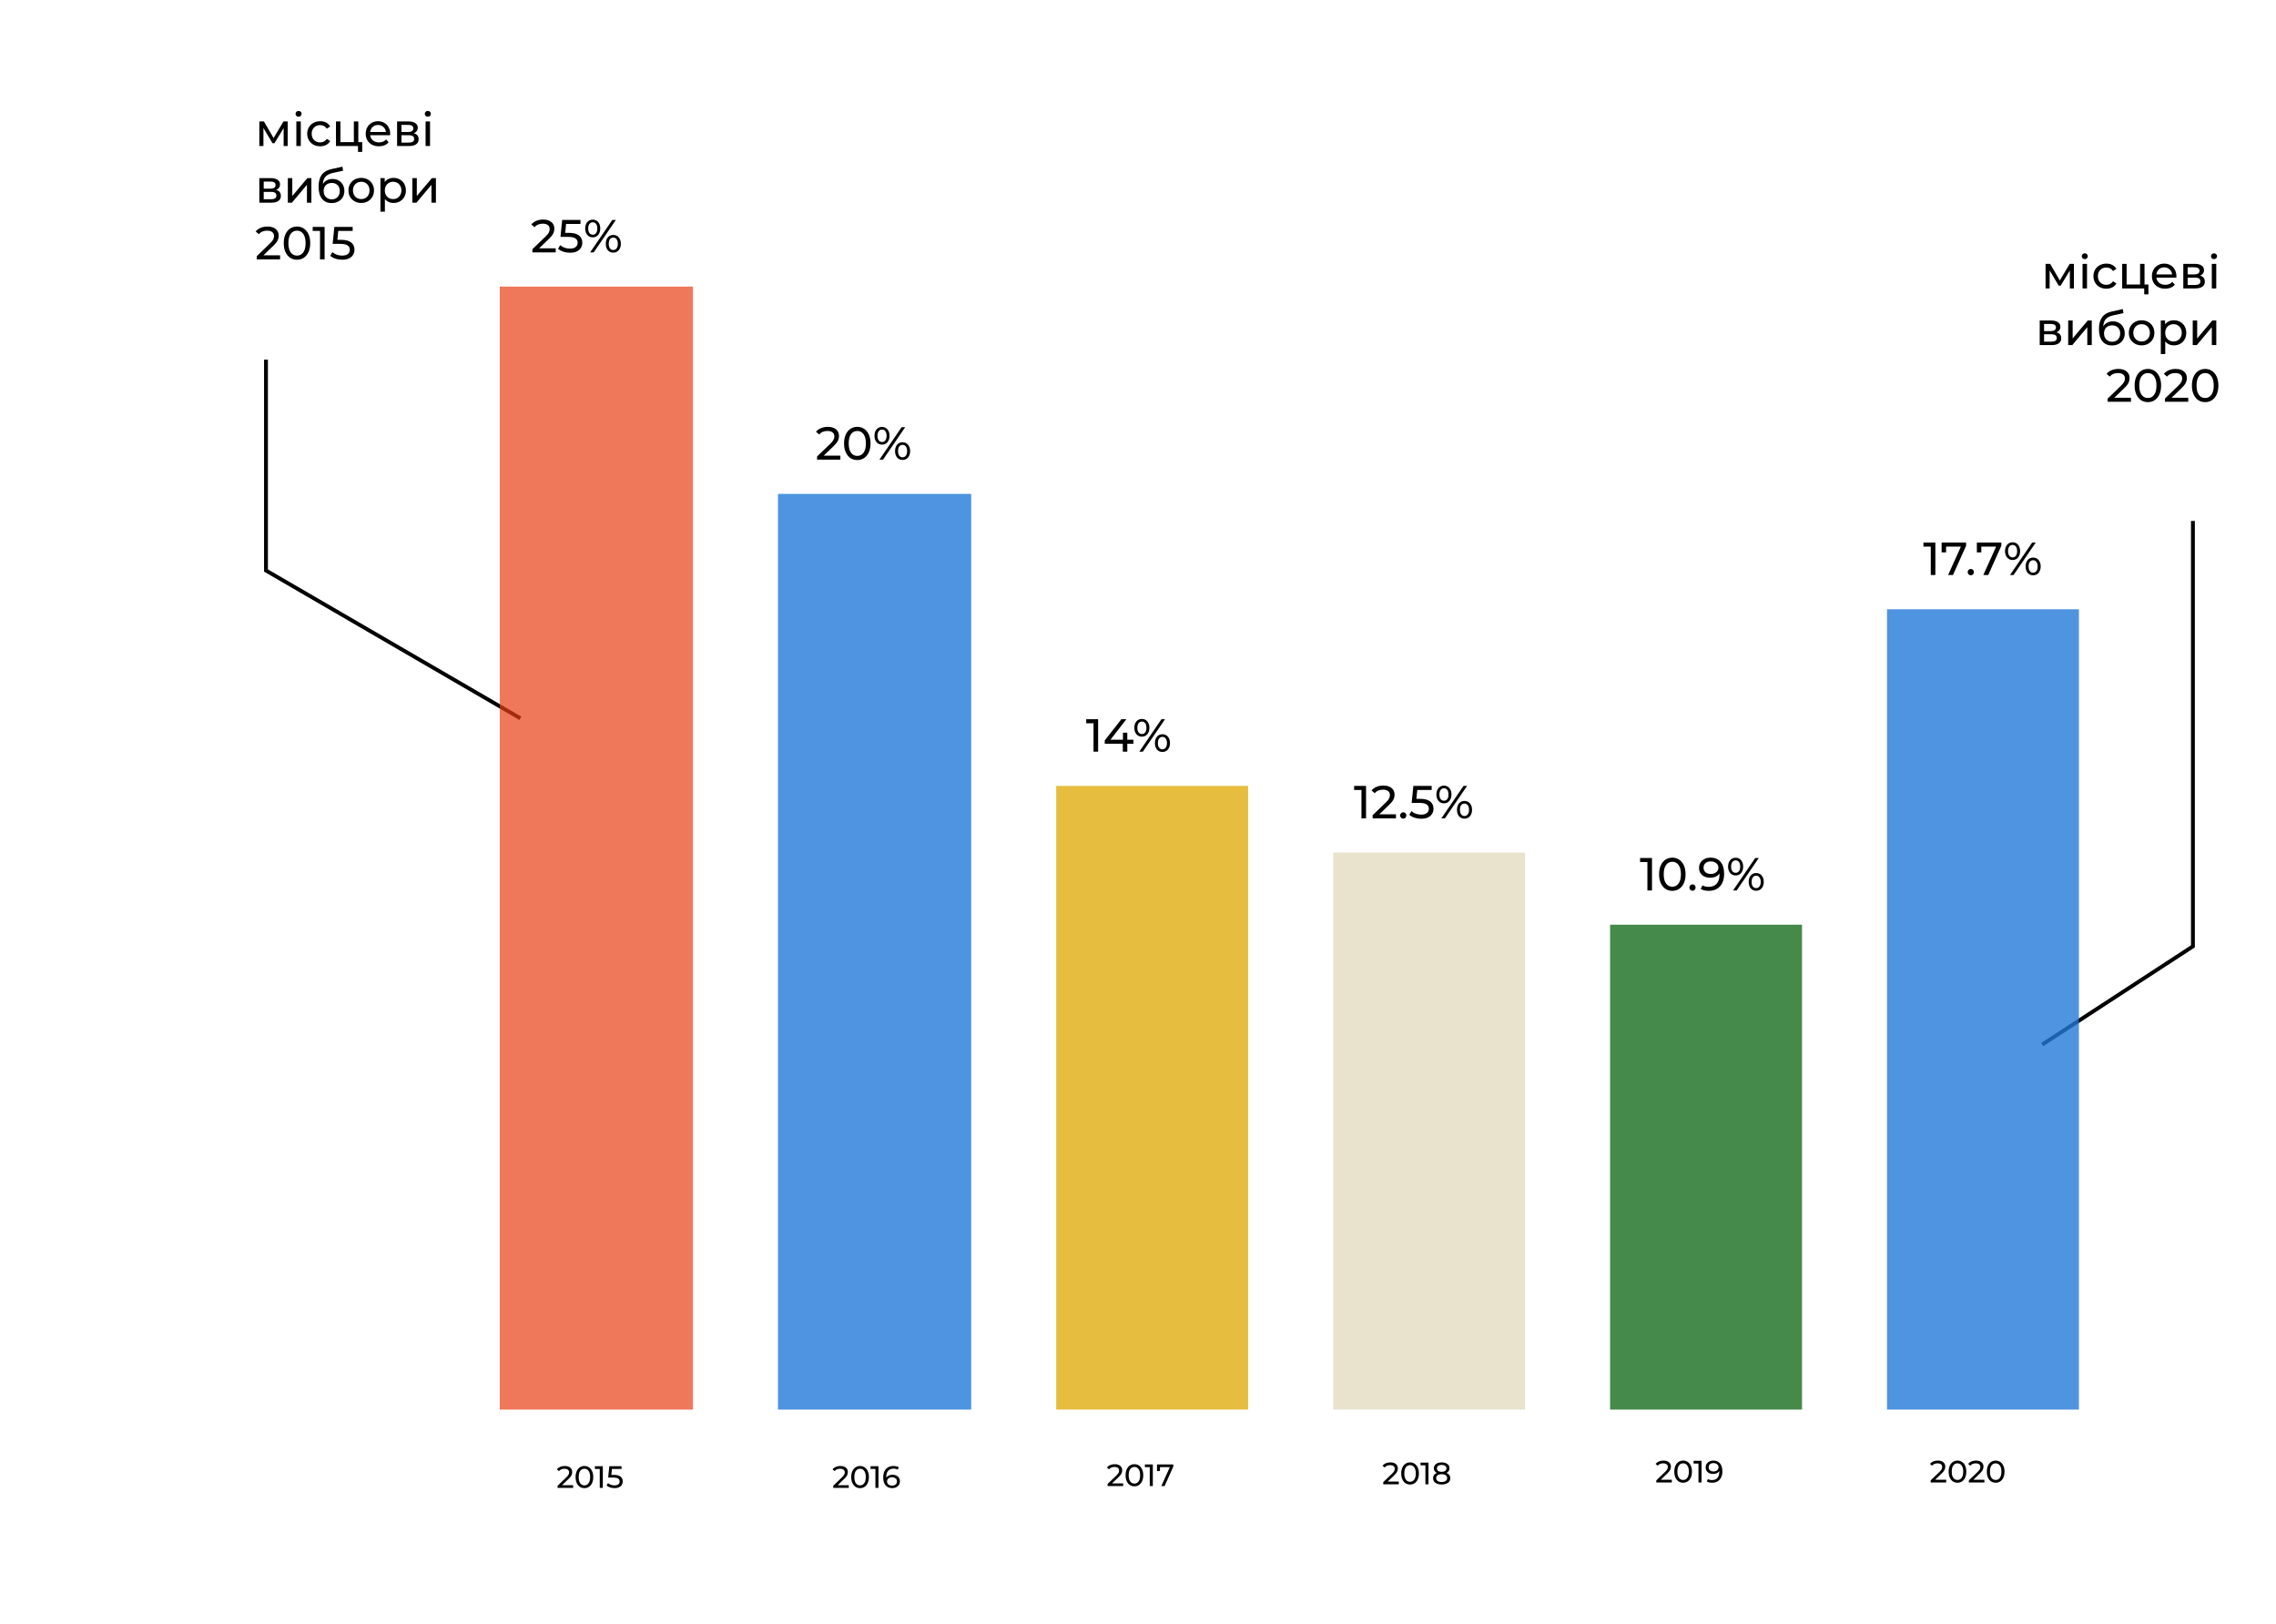
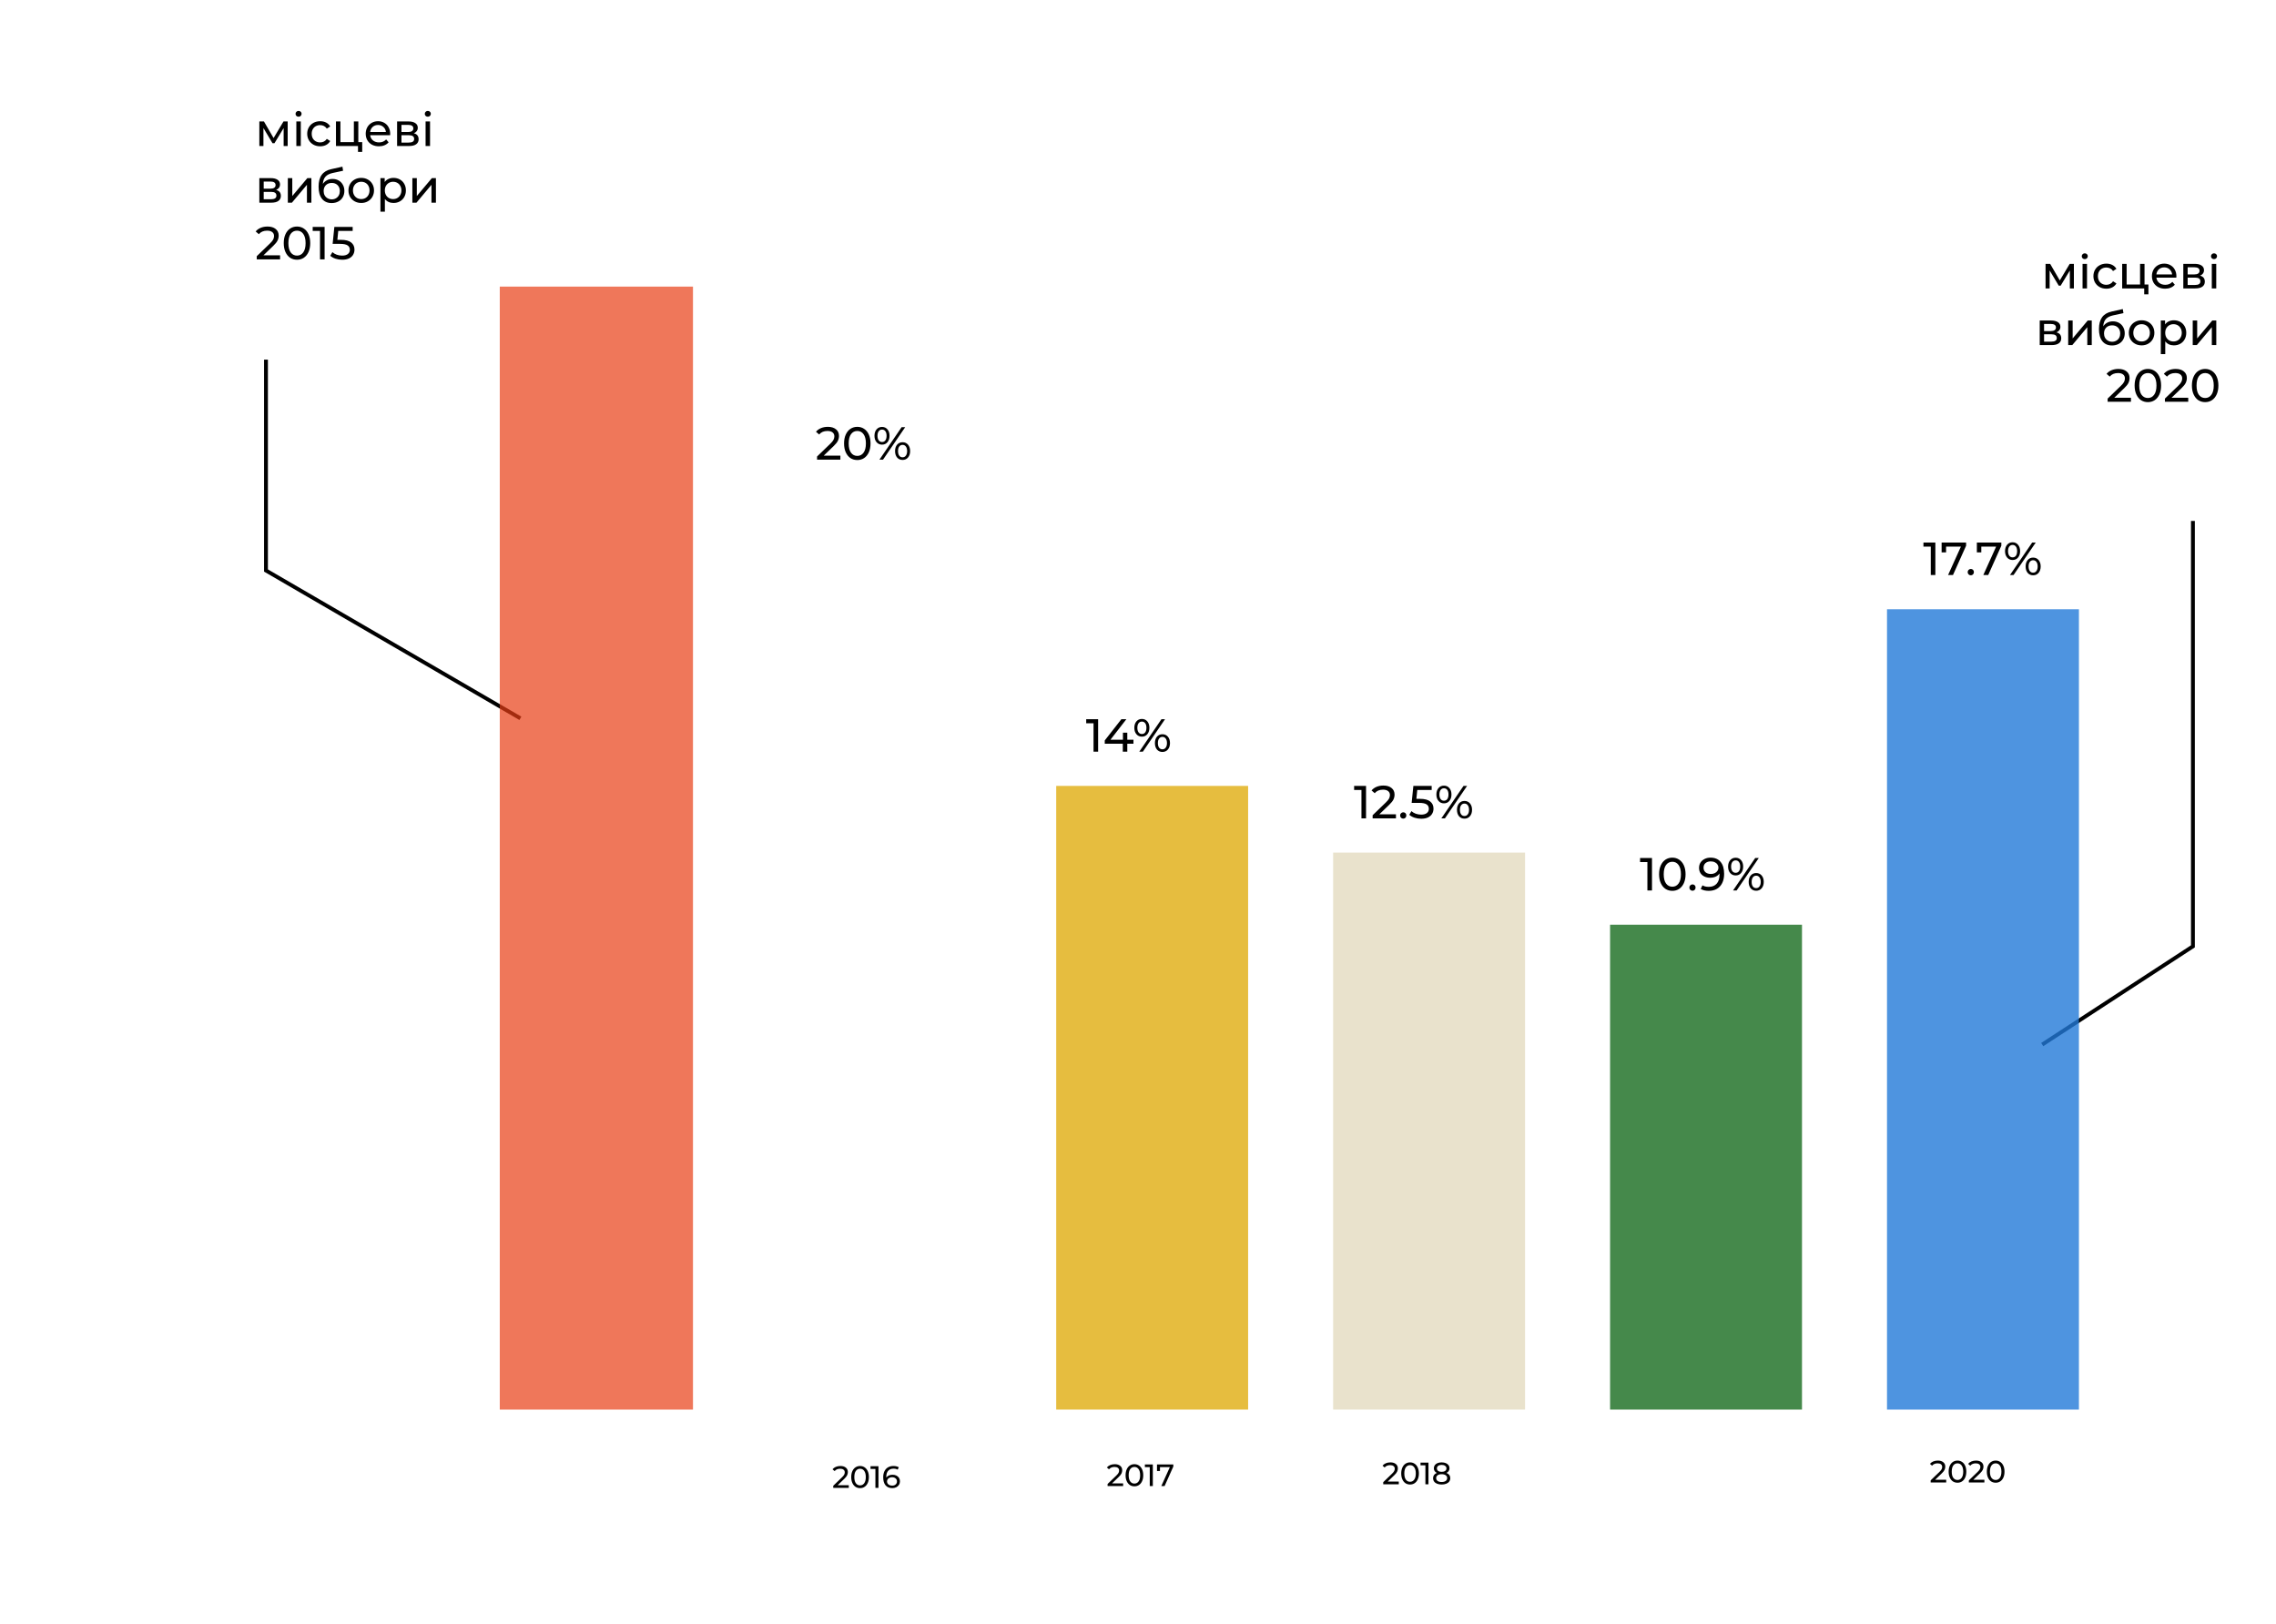
<svg xmlns="http://www.w3.org/2000/svg" width="1767" height="1261" viewBox="0 0 1767 1261" fill="none">
-   <rect width="1767" height="1261" fill="white" />
-   <path d="M431.44 192.817V195.949H413.332V193.501L423.592 183.601C424.84 182.401 425.68 181.369 426.112 180.505C426.544 179.617 426.76 178.729 426.76 177.841C426.76 176.521 426.292 175.501 425.356 174.781C424.444 174.037 423.124 173.665 421.396 173.665C418.612 173.665 416.464 174.577 414.952 176.401L412.504 174.277C413.488 173.077 414.772 172.141 416.356 171.469C417.964 170.797 419.752 170.461 421.72 170.461C424.36 170.461 426.46 171.097 428.02 172.369C429.58 173.617 430.36 175.321 430.36 177.481C430.36 178.825 430.072 180.097 429.496 181.297C428.92 182.497 427.828 183.865 426.22 185.401L418.516 192.817H431.44ZM441.6 180.793C445.2 180.793 447.84 181.477 449.52 182.845C451.224 184.189 452.076 186.037 452.076 188.389C452.076 189.877 451.716 191.221 450.996 192.421C450.3 193.597 449.232 194.533 447.792 195.229C446.376 195.901 444.624 196.237 442.536 196.237C440.76 196.237 439.044 195.973 437.388 195.445C435.732 194.893 434.364 194.137 433.284 193.177L434.94 190.333C435.804 191.149 436.908 191.809 438.252 192.313C439.596 192.793 441.012 193.033 442.5 193.033C444.396 193.033 445.86 192.637 446.892 191.845C447.948 191.029 448.476 189.925 448.476 188.533C448.476 187.021 447.9 185.881 446.748 185.113C445.596 184.321 443.628 183.925 440.844 183.925H435.12L436.452 170.749H450.672V173.881H439.476L438.792 180.793H441.6ZM460.192 184.285C458.44 184.285 457.024 183.649 455.944 182.377C454.864 181.105 454.324 179.449 454.324 177.409C454.324 175.369 454.864 173.713 455.944 172.441C457.024 171.169 458.44 170.533 460.192 170.533C461.944 170.533 463.348 171.169 464.404 172.441C465.484 173.689 466.024 175.345 466.024 177.409C466.024 179.473 465.484 181.141 464.404 182.413C463.348 183.661 461.944 184.285 460.192 184.285ZM475.384 170.749H478.156L460.948 195.949H458.176L475.384 170.749ZM460.192 182.233C461.296 182.233 462.16 181.813 462.784 180.973C463.408 180.109 463.72 178.921 463.72 177.409C463.72 175.897 463.408 174.721 462.784 173.881C462.16 173.017 461.296 172.585 460.192 172.585C459.112 172.585 458.248 173.017 457.6 173.881C456.976 174.745 456.664 175.921 456.664 177.409C456.664 178.897 456.976 180.073 457.6 180.937C458.248 181.801 459.112 182.233 460.192 182.233ZM476.14 196.165C474.388 196.165 472.972 195.541 471.892 194.293C470.836 193.021 470.308 191.353 470.308 189.289C470.308 187.225 470.836 185.569 471.892 184.321C472.972 183.049 474.388 182.413 476.14 182.413C477.892 182.413 479.308 183.049 480.388 184.321C481.468 185.593 482.008 187.249 482.008 189.289C482.008 191.329 481.468 192.985 480.388 194.257C479.308 195.529 477.892 196.165 476.14 196.165ZM476.14 194.113C477.22 194.113 478.072 193.681 478.696 192.817C479.344 191.953 479.668 190.777 479.668 189.289C479.668 187.801 479.344 186.625 478.696 185.761C478.072 184.897 477.22 184.465 476.14 184.465C475.036 184.465 474.172 184.897 473.548 185.761C472.924 186.601 472.612 187.777 472.612 189.289C472.612 190.801 472.924 191.989 473.548 192.853C474.172 193.693 475.036 194.113 476.14 194.113Z" fill="black" />
-   <path d="M444.96 1153.15V1155.24H432.888V1153.61L439.728 1147.01C440.56 1146.21 441.12 1145.52 441.408 1144.94C441.696 1144.35 441.84 1143.76 441.84 1143.17C441.84 1142.29 441.528 1141.61 440.904 1141.13C440.296 1140.63 439.416 1140.38 438.264 1140.38C436.408 1140.38 434.976 1140.99 433.968 1142.21L432.336 1140.79C432.992 1139.99 433.848 1139.37 434.904 1138.92C435.976 1138.47 437.168 1138.25 438.48 1138.25C440.24 1138.25 441.64 1138.67 442.68 1139.52C443.72 1140.35 444.24 1141.49 444.24 1142.93C444.24 1143.82 444.048 1144.67 443.664 1145.47C443.28 1146.27 442.552 1147.18 441.48 1148.21L436.344 1153.15H444.96ZM453.727 1155.43C452.399 1155.43 451.215 1155.1 450.175 1154.42C449.151 1153.74 448.343 1152.74 447.751 1151.45C447.159 1150.15 446.863 1148.62 446.863 1146.84C446.863 1145.06 447.159 1143.53 447.751 1142.23C448.343 1140.94 449.151 1139.95 450.175 1139.28C451.215 1138.59 452.399 1138.25 453.727 1138.25C455.039 1138.25 456.207 1138.59 457.231 1139.28C458.271 1139.95 459.087 1140.94 459.679 1142.23C460.271 1143.53 460.567 1145.06 460.567 1146.84C460.567 1148.62 460.271 1150.15 459.679 1151.45C459.087 1152.74 458.271 1153.74 457.231 1154.42C456.207 1155.1 455.039 1155.43 453.727 1155.43ZM453.727 1153.3C455.071 1153.3 456.143 1152.74 456.943 1151.64C457.759 1150.54 458.167 1148.94 458.167 1146.84C458.167 1144.74 457.759 1143.14 456.943 1142.04C456.143 1140.94 455.071 1140.38 453.727 1140.38C452.367 1140.38 451.279 1140.94 450.463 1142.04C449.663 1143.14 449.263 1144.74 449.263 1146.84C449.263 1148.94 449.663 1150.54 450.463 1151.64C451.279 1152.74 452.367 1153.3 453.727 1153.3ZM468.008 1138.44V1155.24H465.632V1140.53H461.84V1138.44H468.008ZM476.483 1145.14C478.883 1145.14 480.643 1145.59 481.763 1146.5C482.899 1147.4 483.467 1148.63 483.467 1150.2C483.467 1151.19 483.227 1152.09 482.747 1152.89C482.283 1153.67 481.571 1154.3 480.611 1154.76C479.667 1155.21 478.499 1155.43 477.107 1155.43C475.923 1155.43 474.779 1155.26 473.675 1154.9C472.571 1154.54 471.659 1154.03 470.939 1153.39L472.043 1151.5C472.619 1152.04 473.355 1152.48 474.251 1152.82C475.147 1153.14 476.091 1153.3 477.083 1153.3C478.347 1153.3 479.323 1153.03 480.011 1152.5C480.715 1151.96 481.067 1151.22 481.067 1150.3C481.067 1149.29 480.683 1148.53 479.915 1148.02C479.147 1147.49 477.835 1147.22 475.979 1147.22H472.163L473.051 1138.44H482.531V1140.53H475.067L474.611 1145.14H476.483Z" fill="black" />
  <path d="M652.44 353.766V356.898H634.332V354.45L644.592 344.55C645.84 343.35 646.68 342.318 647.112 341.454C647.544 340.566 647.76 339.678 647.76 338.79C647.76 337.47 647.292 336.45 646.356 335.73C645.444 334.986 644.124 334.614 642.396 334.614C639.612 334.614 637.464 335.526 635.952 337.35L633.504 335.226C634.488 334.026 635.772 333.09 637.356 332.418C638.964 331.746 640.752 331.41 642.72 331.41C645.36 331.41 647.46 332.046 649.02 333.318C650.58 334.566 651.36 336.27 651.36 338.43C651.36 339.774 651.072 341.046 650.496 342.246C649.92 343.446 648.828 344.814 647.22 346.35L639.516 353.766H652.44ZM665.59 357.186C663.598 357.186 661.822 356.682 660.262 355.674C658.726 354.642 657.514 353.154 656.626 351.21C655.738 349.266 655.294 346.962 655.294 344.298C655.294 341.634 655.738 339.33 656.626 337.386C657.514 335.442 658.726 333.966 660.262 332.958C661.822 331.926 663.598 331.41 665.59 331.41C667.558 331.41 669.31 331.926 670.846 332.958C672.406 333.966 673.63 335.442 674.518 337.386C675.406 339.33 675.85 341.634 675.85 344.298C675.85 346.962 675.406 349.266 674.518 351.21C673.63 353.154 672.406 354.642 670.846 355.674C669.31 356.682 667.558 357.186 665.59 357.186ZM665.59 353.982C667.606 353.982 669.214 353.154 670.414 351.498C671.638 349.842 672.25 347.442 672.25 344.298C672.25 341.154 671.638 338.754 670.414 337.098C669.214 335.442 667.606 334.614 665.59 334.614C663.55 334.614 661.918 335.442 660.694 337.098C659.494 338.754 658.894 341.154 658.894 344.298C658.894 347.442 659.494 349.842 660.694 351.498C661.918 353.154 663.55 353.982 665.59 353.982ZM684.778 345.234C683.026 345.234 681.61 344.598 680.53 343.326C679.45 342.054 678.91 340.398 678.91 338.358C678.91 336.318 679.45 334.662 680.53 333.39C681.61 332.118 683.026 331.482 684.778 331.482C686.53 331.482 687.934 332.118 688.99 333.39C690.07 334.638 690.61 336.294 690.61 338.358C690.61 340.422 690.07 342.09 688.99 343.362C687.934 344.61 686.53 345.234 684.778 345.234ZM699.97 331.698H702.742L685.534 356.898H682.762L699.97 331.698ZM684.778 343.182C685.882 343.182 686.746 342.762 687.37 341.922C687.994 341.058 688.306 339.87 688.306 338.358C688.306 336.846 687.994 335.67 687.37 334.83C686.746 333.966 685.882 333.534 684.778 333.534C683.698 333.534 682.834 333.966 682.186 334.83C681.562 335.694 681.25 336.87 681.25 338.358C681.25 339.846 681.562 341.022 682.186 341.886C682.834 342.75 683.698 343.182 684.778 343.182ZM700.726 357.114C698.974 357.114 697.558 356.49 696.478 355.242C695.422 353.97 694.894 352.302 694.894 350.238C694.894 348.174 695.422 346.518 696.478 345.27C697.558 343.998 698.974 343.362 700.726 343.362C702.478 343.362 703.894 343.998 704.974 345.27C706.054 346.542 706.594 348.198 706.594 350.238C706.594 352.278 706.054 353.934 704.974 355.206C703.894 356.478 702.478 357.114 700.726 357.114ZM700.726 355.062C701.806 355.062 702.658 354.63 703.282 353.766C703.93 352.902 704.254 351.726 704.254 350.238C704.254 348.75 703.93 347.574 703.282 346.71C702.658 345.846 701.806 345.414 700.726 345.414C699.622 345.414 698.758 345.846 698.134 346.71C697.51 347.55 697.198 348.726 697.198 350.238C697.198 351.75 697.51 352.938 698.134 353.802C698.758 354.642 699.622 355.062 700.726 355.062Z" fill="black" />
  <path d="M658.96 1153.15V1155.24H646.888V1153.61L653.728 1147.01C654.56 1146.21 655.12 1145.52 655.408 1144.94C655.696 1144.35 655.84 1143.76 655.84 1143.17C655.84 1142.29 655.528 1141.61 654.904 1141.13C654.296 1140.63 653.416 1140.38 652.264 1140.38C650.408 1140.38 648.976 1140.99 647.968 1142.21L646.336 1140.79C646.992 1139.99 647.848 1139.37 648.904 1138.92C649.976 1138.47 651.168 1138.25 652.48 1138.25C654.24 1138.25 655.64 1138.67 656.68 1139.52C657.72 1140.35 658.24 1141.49 658.24 1142.93C658.24 1143.82 658.048 1144.67 657.664 1145.47C657.28 1146.27 656.552 1147.18 655.48 1148.21L650.344 1153.15H658.96ZM667.727 1155.43C666.399 1155.43 665.215 1155.1 664.175 1154.42C663.151 1153.74 662.343 1152.74 661.751 1151.45C661.159 1150.15 660.863 1148.62 660.863 1146.84C660.863 1145.06 661.159 1143.53 661.751 1142.23C662.343 1140.94 663.151 1139.95 664.175 1139.28C665.215 1138.59 666.399 1138.25 667.727 1138.25C669.039 1138.25 670.207 1138.59 671.231 1139.28C672.271 1139.95 673.087 1140.94 673.679 1142.23C674.271 1143.53 674.567 1145.06 674.567 1146.84C674.567 1148.62 674.271 1150.15 673.679 1151.45C673.087 1152.74 672.271 1153.74 671.231 1154.42C670.207 1155.1 669.039 1155.43 667.727 1155.43ZM667.727 1153.3C669.071 1153.3 670.143 1152.74 670.943 1151.64C671.759 1150.54 672.167 1148.94 672.167 1146.84C672.167 1144.74 671.759 1143.14 670.943 1142.04C670.143 1140.94 669.071 1140.38 667.727 1140.38C666.367 1140.38 665.279 1140.94 664.463 1142.04C663.663 1143.14 663.263 1144.74 663.263 1146.84C663.263 1148.94 663.663 1150.54 664.463 1151.64C665.279 1152.74 666.367 1153.3 667.727 1153.3ZM682.008 1138.44V1155.24H679.632V1140.53H675.84V1138.44H682.008ZM692.931 1145.04C694.035 1145.04 695.019 1145.25 695.883 1145.66C696.763 1146.08 697.451 1146.68 697.947 1147.46C698.443 1148.23 698.691 1149.12 698.691 1150.13C698.691 1151.18 698.427 1152.11 697.899 1152.91C697.387 1153.71 696.675 1154.34 695.763 1154.78C694.867 1155.22 693.859 1155.43 692.739 1155.43C690.483 1155.43 688.739 1154.7 687.507 1153.25C686.291 1151.79 685.683 1149.73 685.683 1147.06C685.683 1145.18 686.011 1143.59 686.667 1142.28C687.339 1140.95 688.267 1139.95 689.451 1139.28C690.651 1138.59 692.043 1138.25 693.627 1138.25C694.443 1138.25 695.211 1138.34 695.931 1138.51C696.651 1138.67 697.275 1138.91 697.803 1139.23L696.891 1141.1C696.091 1140.58 695.019 1140.31 693.675 1140.31C691.931 1140.31 690.563 1140.86 689.571 1141.94C688.579 1143.02 688.083 1144.58 688.083 1146.65C688.083 1146.9 688.091 1147.1 688.107 1147.25C688.587 1146.53 689.243 1145.98 690.075 1145.62C690.923 1145.23 691.875 1145.04 692.931 1145.04ZM692.643 1153.49C693.747 1153.49 694.643 1153.19 695.331 1152.6C696.019 1152.01 696.363 1151.22 696.363 1150.22C696.363 1149.23 696.011 1148.45 695.307 1147.87C694.619 1147.28 693.691 1146.98 692.523 1146.98C691.771 1146.98 691.099 1147.13 690.507 1147.42C689.931 1147.7 689.475 1148.1 689.139 1148.59C688.819 1149.09 688.659 1149.64 688.659 1150.25C688.659 1150.84 688.811 1151.38 689.115 1151.88C689.435 1152.36 689.891 1152.75 690.483 1153.06C691.091 1153.34 691.811 1153.49 692.643 1153.49Z" fill="black" />
  <path d="M852.54 558.426V583.626H848.976V561.558H843.288V558.426H852.54ZM879.976 577.434H875.188V583.626H871.696V577.434H857.692V574.914L870.58 558.426H874.468L862.12 574.338H871.804V568.866H875.188V574.338H879.976V577.434ZM886.516 571.962C884.764 571.962 883.348 571.326 882.268 570.054C881.188 568.782 880.648 567.126 880.648 565.086C880.648 563.046 881.188 561.39 882.268 560.118C883.348 558.846 884.764 558.21 886.516 558.21C888.268 558.21 889.672 558.846 890.728 560.118C891.808 561.366 892.348 563.022 892.348 565.086C892.348 567.15 891.808 568.818 890.728 570.09C889.672 571.338 888.268 571.962 886.516 571.962ZM901.708 558.426H904.48L887.272 583.626H884.5L901.708 558.426ZM886.516 569.91C887.62 569.91 888.484 569.49 889.108 568.65C889.732 567.786 890.044 566.598 890.044 565.086C890.044 563.574 889.732 562.398 889.108 561.558C888.484 560.694 887.62 560.262 886.516 560.262C885.436 560.262 884.572 560.694 883.924 561.558C883.3 562.422 882.988 563.598 882.988 565.086C882.988 566.574 883.3 567.75 883.924 568.614C884.572 569.478 885.436 569.91 886.516 569.91ZM902.464 583.842C900.712 583.842 899.296 583.218 898.216 581.97C897.16 580.698 896.632 579.03 896.632 576.966C896.632 574.902 897.16 573.246 898.216 571.998C899.296 570.726 900.712 570.09 902.464 570.09C904.216 570.09 905.632 570.726 906.712 571.998C907.792 573.27 908.332 574.926 908.332 576.966C908.332 579.006 907.792 580.662 906.712 581.934C905.632 583.206 904.216 583.842 902.464 583.842ZM902.464 581.79C903.544 581.79 904.396 581.358 905.02 580.494C905.668 579.63 905.992 578.454 905.992 576.966C905.992 575.478 905.668 574.302 905.02 573.438C904.396 572.574 903.544 572.142 902.464 572.142C901.36 572.142 900.496 572.574 899.872 573.438C899.248 574.278 898.936 575.454 898.936 576.966C898.936 578.478 899.248 579.666 899.872 580.53C900.496 581.37 901.36 581.79 902.464 581.79Z" fill="black" />
  <path d="M871.96 1151.75V1153.84H859.888V1152.21L866.728 1145.61C867.56 1144.81 868.12 1144.12 868.408 1143.55C868.696 1142.95 868.84 1142.36 868.84 1141.77C868.84 1140.89 868.528 1140.21 867.904 1139.73C867.296 1139.23 866.416 1138.99 865.264 1138.99C863.408 1138.99 861.976 1139.59 860.968 1140.81L859.336 1139.39C859.992 1138.59 860.848 1137.97 861.904 1137.52C862.976 1137.07 864.168 1136.85 865.48 1136.85C867.24 1136.85 868.64 1137.27 869.68 1138.12C870.72 1138.95 871.24 1140.09 871.24 1141.53C871.24 1142.43 871.048 1143.27 870.664 1144.07C870.28 1144.87 869.552 1145.79 868.48 1146.81L863.344 1151.75H871.96ZM880.727 1154.03C879.399 1154.03 878.215 1153.7 877.175 1153.03C876.151 1152.34 875.343 1151.35 874.751 1150.05C874.159 1148.75 873.863 1147.22 873.863 1145.44C873.863 1143.67 874.159 1142.13 874.751 1140.83C875.343 1139.54 876.151 1138.55 877.175 1137.88C878.215 1137.19 879.399 1136.85 880.727 1136.85C882.039 1136.85 883.207 1137.19 884.231 1137.88C885.271 1138.55 886.087 1139.54 886.679 1140.83C887.271 1142.13 887.567 1143.67 887.567 1145.44C887.567 1147.22 887.271 1148.75 886.679 1150.05C886.087 1151.35 885.271 1152.34 884.231 1153.03C883.207 1153.7 882.039 1154.03 880.727 1154.03ZM880.727 1151.9C882.071 1151.9 883.143 1151.35 883.943 1150.24C884.759 1149.14 885.167 1147.54 885.167 1145.44C885.167 1143.35 884.759 1141.75 883.943 1140.64C883.143 1139.54 882.071 1138.99 880.727 1138.99C879.367 1138.99 878.279 1139.54 877.463 1140.64C876.663 1141.75 876.263 1143.35 876.263 1145.44C876.263 1147.54 876.663 1149.14 877.463 1150.24C878.279 1151.35 879.367 1151.9 880.727 1151.9ZM895.008 1137.04V1153.84H892.632V1139.13H888.84V1137.04H895.008ZM910.923 1137.04V1138.67L904.131 1153.84H901.587L908.235 1139.13H900.555V1142.13H898.251V1137.04H910.923Z" fill="black" />
  <path d="M1060.54 610.21V635.41H1056.98V613.342H1051.29V610.21H1060.54ZM1083.76 632.278V635.41H1065.66V632.962L1075.92 623.062C1077.16 621.862 1078 620.83 1078.44 619.966C1078.87 619.078 1079.08 618.19 1079.08 617.302C1079.08 615.982 1078.62 614.962 1077.68 614.242C1076.77 613.498 1075.45 613.126 1073.72 613.126C1070.94 613.126 1068.79 614.038 1067.28 615.862L1064.83 613.738C1065.81 612.538 1067.1 611.602 1068.68 610.93C1070.29 610.258 1072.08 609.922 1074.04 609.922C1076.68 609.922 1078.78 610.558 1080.34 611.83C1081.9 613.078 1082.68 614.782 1082.68 616.942C1082.68 618.286 1082.4 619.558 1081.82 620.758C1081.24 621.958 1080.15 623.326 1078.54 624.862L1070.84 632.278H1083.76ZM1089.45 635.626C1088.78 635.626 1088.2 635.398 1087.72 634.942C1087.24 634.462 1087 633.862 1087 633.142C1087 632.446 1087.24 631.87 1087.72 631.414C1088.2 630.934 1088.78 630.694 1089.45 630.694C1090.12 630.694 1090.69 630.922 1091.14 631.378C1091.6 631.834 1091.83 632.422 1091.83 633.142C1091.83 633.862 1091.59 634.462 1091.11 634.942C1090.65 635.398 1090.1 635.626 1089.45 635.626ZM1102.43 620.254C1106.03 620.254 1108.67 620.938 1110.35 622.306C1112.06 623.65 1112.91 625.498 1112.91 627.85C1112.91 629.338 1112.55 630.682 1111.83 631.882C1111.13 633.058 1110.06 633.994 1108.62 634.69C1107.21 635.362 1105.46 635.698 1103.37 635.698C1101.59 635.698 1099.88 635.434 1098.22 634.906C1096.56 634.354 1095.2 633.598 1094.12 632.638L1095.77 629.794C1096.64 630.61 1097.74 631.27 1099.08 631.774C1100.43 632.254 1101.84 632.494 1103.33 632.494C1105.23 632.494 1106.69 632.098 1107.72 631.306C1108.78 630.49 1109.31 629.386 1109.31 627.994C1109.31 626.482 1108.73 625.342 1107.58 624.574C1106.43 623.782 1104.46 623.386 1101.68 623.386H1095.95L1097.28 610.21H1111.5V613.342H1100.31L1099.62 620.254H1102.43ZM1121.02 623.746C1119.27 623.746 1117.86 623.11 1116.78 621.838C1115.7 620.566 1115.16 618.91 1115.16 616.87C1115.16 614.83 1115.7 613.174 1116.78 611.902C1117.86 610.63 1119.27 609.994 1121.02 609.994C1122.78 609.994 1124.18 610.63 1125.24 611.902C1126.32 613.15 1126.86 614.806 1126.86 616.87C1126.86 618.934 1126.32 620.602 1125.24 621.874C1124.18 623.122 1122.78 623.746 1121.02 623.746ZM1136.22 610.21H1138.99L1121.78 635.41H1119.01L1136.22 610.21ZM1121.02 621.694C1122.13 621.694 1122.99 621.274 1123.62 620.434C1124.24 619.57 1124.55 618.382 1124.55 616.87C1124.55 615.358 1124.24 614.182 1123.62 613.342C1122.99 612.478 1122.13 612.046 1121.02 612.046C1119.94 612.046 1119.08 612.478 1118.43 613.342C1117.81 614.206 1117.5 615.382 1117.5 616.87C1117.5 618.358 1117.81 619.534 1118.43 620.398C1119.08 621.262 1119.94 621.694 1121.02 621.694ZM1136.97 635.626C1135.22 635.626 1133.8 635.002 1132.72 633.754C1131.67 632.482 1131.14 630.814 1131.14 628.75C1131.14 626.686 1131.67 625.03 1132.72 623.782C1133.8 622.51 1135.22 621.874 1136.97 621.874C1138.72 621.874 1140.14 622.51 1141.22 623.782C1142.3 625.054 1142.84 626.71 1142.84 628.75C1142.84 630.79 1142.3 632.446 1141.22 633.718C1140.14 634.99 1138.72 635.626 1136.97 635.626ZM1136.97 633.574C1138.05 633.574 1138.9 633.142 1139.53 632.278C1140.18 631.414 1140.5 630.238 1140.5 628.75C1140.5 627.262 1140.18 626.086 1139.53 625.222C1138.9 624.358 1138.05 623.926 1136.97 623.926C1135.87 623.926 1135 624.358 1134.38 625.222C1133.76 626.062 1133.44 627.238 1133.44 628.75C1133.44 630.262 1133.76 631.45 1134.38 632.314C1135 633.154 1135.87 633.574 1136.97 633.574Z" fill="black" />
  <path d="M1085.96 1150.35V1152.44H1073.89V1150.81L1080.73 1144.21C1081.56 1143.41 1082.12 1142.72 1082.41 1142.15C1082.7 1141.55 1082.84 1140.96 1082.84 1140.37C1082.84 1139.49 1082.53 1138.81 1081.9 1138.33C1081.3 1137.83 1080.42 1137.59 1079.26 1137.59C1077.41 1137.59 1075.98 1138.19 1074.97 1139.41L1073.34 1137.99C1073.99 1137.19 1074.85 1136.57 1075.9 1136.12C1076.98 1135.67 1078.17 1135.45 1079.48 1135.45C1081.24 1135.45 1082.64 1135.87 1083.68 1136.72C1084.72 1137.55 1085.24 1138.69 1085.24 1140.13C1085.24 1141.03 1085.05 1141.87 1084.66 1142.67C1084.28 1143.47 1083.55 1144.39 1082.48 1145.41L1077.34 1150.35H1085.96ZM1094.73 1152.63C1093.4 1152.63 1092.21 1152.3 1091.17 1151.63C1090.15 1150.94 1089.34 1149.95 1088.75 1148.65C1088.16 1147.35 1087.86 1145.82 1087.86 1144.04C1087.86 1142.27 1088.16 1140.73 1088.75 1139.43C1089.34 1138.14 1090.15 1137.15 1091.17 1136.48C1092.21 1135.79 1093.4 1135.45 1094.73 1135.45C1096.04 1135.45 1097.21 1135.79 1098.23 1136.48C1099.27 1137.15 1100.09 1138.14 1100.68 1139.43C1101.27 1140.73 1101.57 1142.27 1101.57 1144.04C1101.57 1145.82 1101.27 1147.35 1100.68 1148.65C1100.09 1149.95 1099.27 1150.94 1098.23 1151.63C1097.21 1152.3 1096.04 1152.63 1094.73 1152.63ZM1094.73 1150.5C1096.07 1150.5 1097.14 1149.95 1097.94 1148.84C1098.76 1147.74 1099.17 1146.14 1099.17 1144.04C1099.17 1141.95 1098.76 1140.35 1097.94 1139.24C1097.14 1138.14 1096.07 1137.59 1094.73 1137.59C1093.37 1137.59 1092.28 1138.14 1091.46 1139.24C1090.66 1140.35 1090.26 1141.95 1090.26 1144.04C1090.26 1146.14 1090.66 1147.74 1091.46 1148.84C1092.28 1149.95 1093.37 1150.5 1094.73 1150.5ZM1109.01 1135.64V1152.44H1106.63V1137.73H1102.84V1135.64H1109.01ZM1122.96 1143.63C1123.92 1144 1124.65 1144.53 1125.16 1145.22C1125.68 1145.91 1125.93 1146.73 1125.93 1147.69C1125.93 1148.7 1125.66 1149.58 1125.12 1150.33C1124.57 1151.07 1123.8 1151.63 1122.79 1152.03C1121.78 1152.43 1120.6 1152.63 1119.24 1152.63C1117.89 1152.63 1116.72 1152.43 1115.71 1152.03C1114.72 1151.63 1113.95 1151.07 1113.4 1150.33C1112.86 1149.58 1112.59 1148.7 1112.59 1147.69C1112.59 1146.73 1112.84 1145.91 1113.33 1145.22C1113.84 1144.53 1114.58 1144 1115.54 1143.63C1114.77 1143.27 1114.19 1142.78 1113.79 1142.17C1113.39 1141.56 1113.19 1140.84 1113.19 1140.01C1113.19 1139.08 1113.44 1138.27 1113.93 1137.59C1114.44 1136.9 1115.16 1136.37 1116.07 1136C1116.98 1135.63 1118.04 1135.45 1119.24 1135.45C1120.45 1135.45 1121.52 1135.63 1122.43 1136C1123.36 1136.37 1124.07 1136.9 1124.56 1137.59C1125.08 1138.27 1125.33 1139.08 1125.33 1140.01C1125.33 1140.83 1125.12 1141.55 1124.71 1142.17C1124.31 1142.78 1123.72 1143.27 1122.96 1143.63ZM1119.24 1137.39C1118.1 1137.39 1117.2 1137.64 1116.55 1138.14C1115.89 1138.62 1115.56 1139.27 1115.56 1140.11C1115.56 1140.94 1115.88 1141.59 1116.52 1142.07C1117.18 1142.55 1118.08 1142.79 1119.24 1142.79C1120.4 1142.79 1121.32 1142.55 1121.97 1142.07C1122.64 1141.59 1122.98 1140.94 1122.98 1140.11C1122.98 1139.27 1122.64 1138.62 1121.95 1138.14C1121.28 1137.64 1120.37 1137.39 1119.24 1137.39ZM1119.24 1150.69C1120.56 1150.69 1121.61 1150.42 1122.38 1149.87C1123.15 1149.31 1123.53 1148.56 1123.53 1147.62C1123.53 1146.69 1123.15 1145.96 1122.38 1145.43C1121.61 1144.89 1120.56 1144.62 1119.24 1144.62C1117.91 1144.62 1116.87 1144.89 1116.12 1145.43C1115.36 1145.96 1114.99 1146.69 1114.99 1147.62C1114.99 1148.56 1115.36 1149.31 1116.12 1149.87C1116.87 1150.42 1117.91 1150.69 1119.24 1150.69Z" fill="black" />
  <path d="M1282.54 666.192V691.392H1278.98V669.324H1273.29V666.192H1282.54ZM1298.35 691.68C1296.36 691.68 1294.58 691.176 1293.02 690.168C1291.48 689.136 1290.27 687.648 1289.38 685.704C1288.5 683.76 1288.05 681.456 1288.05 678.792C1288.05 676.128 1288.5 673.824 1289.38 671.88C1290.27 669.936 1291.48 668.46 1293.02 667.452C1294.58 666.42 1296.36 665.904 1298.35 665.904C1300.32 665.904 1302.07 666.42 1303.6 667.452C1305.16 668.46 1306.39 669.936 1307.28 671.88C1308.16 673.824 1308.61 676.128 1308.61 678.792C1308.61 681.456 1308.16 683.76 1307.28 685.704C1306.39 687.648 1305.16 689.136 1303.6 690.168C1302.07 691.176 1300.32 691.68 1298.35 691.68ZM1298.35 688.476C1300.36 688.476 1301.97 687.648 1303.17 685.992C1304.4 684.336 1305.01 681.936 1305.01 678.792C1305.01 675.648 1304.4 673.248 1303.17 671.592C1301.97 669.936 1300.36 669.108 1298.35 669.108C1296.31 669.108 1294.68 669.936 1293.45 671.592C1292.25 673.248 1291.65 675.648 1291.65 678.792C1291.65 681.936 1292.25 684.336 1293.45 685.992C1294.68 687.648 1296.31 688.476 1298.35 688.476ZM1314.02 691.608C1313.35 691.608 1312.77 691.38 1312.29 690.924C1311.81 690.444 1311.57 689.844 1311.57 689.124C1311.57 688.428 1311.81 687.852 1312.29 687.396C1312.77 686.916 1313.35 686.676 1314.02 686.676C1314.69 686.676 1315.25 686.904 1315.71 687.36C1316.17 687.816 1316.39 688.404 1316.39 689.124C1316.39 689.844 1316.15 690.444 1315.67 690.924C1315.22 691.38 1314.67 691.608 1314.02 691.608ZM1327.97 665.904C1331.35 665.904 1333.96 666.996 1335.78 669.18C1337.63 671.364 1338.55 674.46 1338.55 678.468C1338.55 681.276 1338.05 683.676 1337.04 685.668C1336.06 687.636 1334.67 689.136 1332.87 690.168C1331.09 691.176 1329.01 691.68 1326.64 691.68C1325.41 691.68 1324.26 691.56 1323.18 691.32C1322.1 691.056 1321.17 690.684 1320.37 690.204L1321.74 687.396C1322.97 688.188 1324.59 688.584 1326.6 688.584C1329.22 688.584 1331.26 687.78 1332.72 686.172C1334.21 684.54 1334.95 682.176 1334.95 679.08V678.18C1334.23 679.26 1333.24 680.088 1331.97 680.664C1330.69 681.216 1329.27 681.492 1327.68 681.492C1326.03 681.492 1324.54 681.18 1323.22 680.556C1321.92 679.932 1320.9 679.044 1320.16 677.892C1319.44 676.716 1319.08 675.372 1319.08 673.86C1319.08 672.276 1319.46 670.884 1320.23 669.684C1321.02 668.484 1322.09 667.56 1323.43 666.912C1324.78 666.24 1326.29 665.904 1327.97 665.904ZM1328.29 678.576C1329.42 678.576 1330.43 678.36 1331.32 677.928C1332.21 677.496 1332.89 676.908 1333.37 676.164C1333.87 675.42 1334.13 674.592 1334.13 673.68C1334.13 672.792 1333.89 671.988 1333.41 671.268C1332.95 670.524 1332.27 669.936 1331.35 669.504C1330.47 669.048 1329.39 668.82 1328.11 668.82C1326.46 668.82 1325.11 669.264 1324.08 670.152C1323.07 671.04 1322.57 672.228 1322.57 673.716C1322.57 675.204 1323.09 676.392 1324.12 677.28C1325.15 678.144 1326.54 678.576 1328.29 678.576ZM1347.49 679.728C1345.74 679.728 1344.32 679.092 1343.24 677.82C1342.16 676.548 1341.62 674.892 1341.62 672.852C1341.62 670.812 1342.16 669.156 1343.24 667.884C1344.32 666.612 1345.74 665.976 1347.49 665.976C1349.24 665.976 1350.65 666.612 1351.7 667.884C1352.78 669.132 1353.32 670.788 1353.32 672.852C1353.32 674.916 1352.78 676.584 1351.7 677.856C1350.65 679.104 1349.24 679.728 1347.49 679.728ZM1362.68 666.192H1365.45L1348.25 691.392H1345.47L1362.68 666.192ZM1347.49 677.676C1348.59 677.676 1349.46 677.256 1350.08 676.416C1350.71 675.552 1351.02 674.364 1351.02 672.852C1351.02 671.34 1350.71 670.164 1350.08 669.324C1349.46 668.46 1348.59 668.028 1347.49 668.028C1346.41 668.028 1345.55 668.46 1344.9 669.324C1344.27 670.188 1343.96 671.364 1343.96 672.852C1343.96 674.34 1344.27 675.516 1344.9 676.38C1345.55 677.244 1346.41 677.676 1347.49 677.676ZM1363.44 691.608C1361.69 691.608 1360.27 690.984 1359.19 689.736C1358.13 688.464 1357.61 686.796 1357.61 684.732C1357.61 682.668 1358.13 681.012 1359.19 679.764C1360.27 678.492 1361.69 677.856 1363.44 677.856C1365.19 677.856 1366.61 678.492 1367.69 679.764C1368.77 681.036 1369.31 682.692 1369.31 684.732C1369.31 686.772 1368.77 688.428 1367.69 689.7C1366.61 690.972 1365.19 691.608 1363.44 691.608ZM1363.44 689.556C1364.52 689.556 1365.37 689.124 1365.99 688.26C1366.64 687.396 1366.97 686.22 1366.97 684.732C1366.97 683.244 1366.64 682.068 1365.99 681.204C1365.37 680.34 1364.52 679.908 1363.44 679.908C1362.33 679.908 1361.47 680.34 1360.85 681.204C1360.22 682.044 1359.91 683.22 1359.91 684.732C1359.91 686.244 1360.22 687.432 1360.85 688.296C1361.47 689.136 1362.33 689.556 1363.44 689.556Z" fill="black" />
-   <path d="M1297.96 1148.95V1151.04H1285.89V1149.41L1292.73 1142.81C1293.56 1142.01 1294.12 1141.32 1294.41 1140.75C1294.7 1140.15 1294.84 1139.56 1294.84 1138.97C1294.84 1138.09 1294.53 1137.41 1293.9 1136.93C1293.3 1136.43 1292.42 1136.19 1291.26 1136.19C1289.41 1136.19 1287.98 1136.79 1286.97 1138.01L1285.34 1136.59C1285.99 1135.79 1286.85 1135.17 1287.9 1134.72C1288.98 1134.27 1290.17 1134.05 1291.48 1134.05C1293.24 1134.05 1294.64 1134.47 1295.68 1135.32C1296.72 1136.15 1297.24 1137.29 1297.24 1138.73C1297.24 1139.63 1297.05 1140.47 1296.66 1141.27C1296.28 1142.07 1295.55 1142.99 1294.48 1144.01L1289.34 1148.95H1297.96ZM1306.73 1151.23C1305.4 1151.23 1304.21 1150.9 1303.17 1150.23C1302.15 1149.54 1301.34 1148.55 1300.75 1147.25C1300.16 1145.95 1299.86 1144.42 1299.86 1142.64C1299.86 1140.87 1300.16 1139.33 1300.75 1138.03C1301.34 1136.74 1302.15 1135.75 1303.17 1135.08C1304.21 1134.39 1305.4 1134.05 1306.73 1134.05C1308.04 1134.05 1309.21 1134.39 1310.23 1135.08C1311.27 1135.75 1312.09 1136.74 1312.68 1138.03C1313.27 1139.33 1313.57 1140.87 1313.57 1142.64C1313.57 1144.42 1313.27 1145.95 1312.68 1147.25C1312.09 1148.55 1311.27 1149.54 1310.23 1150.23C1309.21 1150.9 1308.04 1151.23 1306.73 1151.23ZM1306.73 1149.1C1308.07 1149.1 1309.14 1148.55 1309.94 1147.44C1310.76 1146.34 1311.17 1144.74 1311.17 1142.64C1311.17 1140.55 1310.76 1138.95 1309.94 1137.84C1309.14 1136.74 1308.07 1136.19 1306.73 1136.19C1305.37 1136.19 1304.28 1136.74 1303.46 1137.84C1302.66 1138.95 1302.26 1140.55 1302.26 1142.64C1302.26 1144.74 1302.66 1146.34 1303.46 1147.44C1304.28 1148.55 1305.37 1149.1 1306.73 1149.1ZM1321.01 1134.24V1151.04H1318.63V1136.33H1314.84V1134.24H1321.01ZM1330.13 1134.05C1332.39 1134.05 1334.12 1134.78 1335.34 1136.23C1336.57 1137.69 1337.19 1139.75 1337.19 1142.43C1337.19 1144.3 1336.85 1145.9 1336.18 1147.23C1335.52 1148.54 1334.6 1149.54 1333.4 1150.23C1332.21 1150.9 1330.83 1151.23 1329.24 1151.23C1328.43 1151.23 1327.66 1151.15 1326.94 1150.99C1326.22 1150.82 1325.6 1150.57 1325.07 1150.25L1325.98 1148.38C1326.8 1148.91 1327.88 1149.17 1329.22 1149.17C1330.96 1149.17 1332.32 1148.63 1333.3 1147.56C1334.29 1146.47 1334.79 1144.9 1334.79 1142.83V1142.23C1334.31 1142.95 1333.64 1143.51 1332.8 1143.89C1331.95 1144.26 1331 1144.44 1329.94 1144.44C1328.84 1144.44 1327.84 1144.23 1326.96 1143.82C1326.1 1143.4 1325.42 1142.81 1324.92 1142.04C1324.44 1141.26 1324.2 1140.36 1324.2 1139.35C1324.2 1138.3 1324.46 1137.37 1324.97 1136.57C1325.5 1135.77 1326.21 1135.15 1327.11 1134.72C1328 1134.27 1329.01 1134.05 1330.13 1134.05ZM1330.35 1142.5C1331.1 1142.5 1331.77 1142.35 1332.36 1142.07C1332.96 1141.78 1333.41 1141.39 1333.73 1140.89C1334.07 1140.39 1334.24 1139.84 1334.24 1139.23C1334.24 1138.64 1334.08 1138.11 1333.76 1137.63C1333.45 1137.13 1333 1136.74 1332.39 1136.45C1331.8 1136.15 1331.08 1135.99 1330.23 1135.99C1329.12 1135.99 1328.23 1136.29 1327.54 1136.88C1326.87 1137.47 1326.53 1138.27 1326.53 1139.26C1326.53 1140.25 1326.88 1141.04 1327.56 1141.63C1328.25 1142.21 1329.18 1142.5 1330.35 1142.5Z" fill="black" />
  <path d="M1502.54 421.269V446.469H1498.98V424.401H1493.29V421.269H1502.54ZM1526.41 421.269V423.717L1516.22 446.469H1512.41L1522.38 424.401H1510.86V428.901H1507.4V421.269H1526.41ZM1530.08 446.685C1529.41 446.685 1528.83 446.457 1528.35 446.001C1527.87 445.521 1527.63 444.921 1527.63 444.201C1527.63 443.505 1527.87 442.929 1528.35 442.473C1528.83 441.993 1529.41 441.753 1530.08 441.753C1530.75 441.753 1531.32 441.981 1531.77 442.437C1532.23 442.893 1532.46 443.481 1532.46 444.201C1532.46 444.921 1532.22 445.521 1531.74 446.001C1531.28 446.457 1530.73 446.685 1530.08 446.685ZM1553.76 421.269V423.717L1543.58 446.469H1539.76L1549.73 424.401H1538.21V428.901H1534.76V421.269H1553.76ZM1562.5 434.805C1560.74 434.805 1559.33 434.169 1558.25 432.897C1557.17 431.625 1556.63 429.969 1556.63 427.929C1556.63 425.889 1557.17 424.233 1558.25 422.961C1559.33 421.689 1560.74 421.053 1562.5 421.053C1564.25 421.053 1565.65 421.689 1566.71 422.961C1567.79 424.209 1568.33 425.865 1568.33 427.929C1568.33 429.993 1567.79 431.661 1566.71 432.933C1565.65 434.181 1564.25 434.805 1562.5 434.805ZM1577.69 421.269H1580.46L1563.25 446.469H1560.48L1577.69 421.269ZM1562.5 432.753C1563.6 432.753 1564.46 432.333 1565.09 431.493C1565.71 430.629 1566.02 429.441 1566.02 427.929C1566.02 426.417 1565.71 425.241 1565.09 424.401C1564.46 423.537 1563.6 423.105 1562.5 423.105C1561.42 423.105 1560.55 423.537 1559.9 424.401C1559.28 425.265 1558.97 426.441 1558.97 427.929C1558.97 429.417 1559.28 430.593 1559.9 431.457C1560.55 432.321 1561.42 432.753 1562.5 432.753ZM1578.44 446.685C1576.69 446.685 1575.28 446.061 1574.2 444.813C1573.14 443.541 1572.61 441.873 1572.61 439.809C1572.61 437.745 1573.14 436.089 1574.2 434.841C1575.28 433.569 1576.69 432.933 1578.44 432.933C1580.2 432.933 1581.61 433.569 1582.69 434.841C1583.77 436.113 1584.31 437.769 1584.31 439.809C1584.31 441.849 1583.77 443.505 1582.69 444.777C1581.61 446.049 1580.2 446.685 1578.44 446.685ZM1578.44 444.633C1579.52 444.633 1580.38 444.201 1581 443.337C1581.65 442.473 1581.97 441.297 1581.97 439.809C1581.97 438.321 1581.65 437.145 1581 436.281C1580.38 435.417 1579.52 434.985 1578.44 434.985C1577.34 434.985 1576.48 435.417 1575.85 436.281C1575.23 437.121 1574.92 438.297 1574.92 439.809C1574.92 441.321 1575.23 442.509 1575.85 443.373C1576.48 444.213 1577.34 444.633 1578.44 444.633Z" fill="black" />
  <path d="M1610.09 204.86V223.94H1606.96V210.008L1599.83 221.78H1598.32L1591.26 209.972V223.94H1588.09V204.86H1591.66L1599.15 217.748L1606.85 204.86H1610.09ZM1616.82 204.86H1620.27V223.94H1616.82V204.86ZM1618.54 201.188C1617.87 201.188 1617.31 200.972 1616.85 200.54C1616.42 200.108 1616.2 199.58 1616.2 198.956C1616.2 198.332 1616.42 197.804 1616.85 197.372C1617.31 196.916 1617.87 196.688 1618.54 196.688C1619.22 196.688 1619.77 196.904 1620.2 197.336C1620.66 197.744 1620.88 198.26 1620.88 198.884C1620.88 199.532 1620.66 200.084 1620.2 200.54C1619.77 200.972 1619.22 201.188 1618.54 201.188ZM1635.33 224.156C1633.38 224.156 1631.64 223.736 1630.11 222.896C1628.6 222.056 1627.41 220.904 1626.54 219.44C1625.68 217.952 1625.25 216.272 1625.25 214.4C1625.25 212.528 1625.68 210.86 1626.54 209.396C1627.41 207.908 1628.6 206.756 1630.11 205.94C1631.64 205.1 1633.38 204.68 1635.33 204.68C1637.06 204.68 1638.59 205.028 1639.94 205.724C1641.3 206.42 1642.36 207.428 1643.1 208.748L1640.48 210.44C1639.88 209.528 1639.13 208.844 1638.24 208.388C1637.36 207.932 1636.37 207.704 1635.29 207.704C1634.04 207.704 1632.92 207.98 1631.91 208.532C1630.92 209.084 1630.14 209.876 1629.57 210.908C1629.02 211.916 1628.74 213.08 1628.74 214.4C1628.74 215.744 1629.02 216.932 1629.57 217.964C1630.14 218.972 1630.92 219.752 1631.91 220.304C1632.92 220.856 1634.04 221.132 1635.29 221.132C1636.37 221.132 1637.36 220.904 1638.24 220.448C1639.13 219.992 1639.88 219.308 1640.48 218.396L1643.1 220.052C1642.36 221.372 1641.3 222.392 1639.94 223.112C1638.59 223.808 1637.06 224.156 1635.33 224.156ZM1667.95 220.916V228.512H1664.68V223.94H1647.58V204.86H1651.03V220.916H1661.47V204.86H1664.93V220.916H1667.95ZM1689.68 214.508C1689.68 214.772 1689.65 215.12 1689.61 215.552H1674.13C1674.34 217.232 1675.07 218.588 1676.32 219.62C1677.59 220.628 1679.17 221.132 1681.04 221.132C1683.32 221.132 1685.15 220.364 1686.55 218.828L1688.45 221.06C1687.59 222.068 1686.51 222.836 1685.21 223.364C1683.94 223.892 1682.51 224.156 1680.93 224.156C1678.91 224.156 1677.13 223.748 1675.57 222.932C1674.01 222.092 1672.79 220.928 1671.93 219.44C1671.09 217.952 1670.67 216.272 1670.67 214.4C1670.67 212.552 1671.08 210.884 1671.89 209.396C1672.73 207.908 1673.87 206.756 1675.31 205.94C1676.78 205.1 1678.42 204.68 1680.25 204.68C1682.07 204.68 1683.69 205.1 1685.11 205.94C1686.55 206.756 1687.66 207.908 1688.45 209.396C1689.27 210.884 1689.68 212.588 1689.68 214.508ZM1680.25 207.596C1678.59 207.596 1677.2 208.1 1676.07 209.108C1674.97 210.116 1674.32 211.436 1674.13 213.068H1686.37C1686.17 211.46 1685.51 210.152 1684.39 209.144C1683.28 208.112 1681.9 207.596 1680.25 207.596ZM1708.04 214.04C1710.51 214.664 1711.74 216.212 1711.74 218.684C1711.74 220.364 1711.11 221.66 1709.84 222.572C1708.59 223.484 1706.72 223.94 1704.22 223.94H1695.04V204.86H1703.9C1706.15 204.86 1707.92 205.292 1709.19 206.156C1710.46 206.996 1711.1 208.196 1711.1 209.756C1711.1 210.764 1710.82 211.64 1710.27 212.384C1709.74 213.104 1709 213.656 1708.04 214.04ZM1698.42 213.068H1703.61C1704.93 213.068 1705.92 212.828 1706.6 212.348C1707.29 211.868 1707.64 211.172 1707.64 210.26C1707.64 208.436 1706.3 207.524 1703.61 207.524H1698.42V213.068ZM1703.97 221.276C1705.41 221.276 1706.49 221.048 1707.21 220.592C1707.93 220.136 1708.29 219.428 1708.29 218.468C1708.29 217.484 1707.95 216.752 1707.28 216.272C1706.63 215.792 1705.6 215.552 1704.18 215.552H1698.42V221.276H1703.97ZM1717.15 204.86H1720.61V223.94H1717.15V204.86ZM1718.88 201.188C1718.21 201.188 1717.64 200.972 1717.19 200.54C1716.76 200.108 1716.54 199.58 1716.54 198.956C1716.54 198.332 1716.76 197.804 1717.19 197.372C1717.64 196.916 1718.21 196.688 1718.88 196.688C1719.55 196.688 1720.1 196.904 1720.54 197.336C1720.99 197.744 1721.22 198.26 1721.22 198.884C1721.22 199.532 1720.99 200.084 1720.54 200.54C1720.1 200.972 1719.55 201.188 1718.88 201.188ZM1596.55 258.04C1599.03 258.664 1600.26 260.212 1600.26 262.684C1600.26 264.364 1599.63 265.66 1598.35 266.572C1597.11 267.484 1595.23 267.94 1592.74 267.94H1583.56V248.86H1592.41C1594.67 248.86 1596.43 249.292 1597.71 250.156C1598.98 250.996 1599.61 252.196 1599.61 253.756C1599.61 254.764 1599.34 255.64 1598.79 256.384C1598.26 257.104 1597.51 257.656 1596.55 258.04ZM1586.94 257.068H1592.13C1593.45 257.068 1594.44 256.828 1595.11 256.348C1595.81 255.868 1596.16 255.172 1596.16 254.26C1596.16 252.436 1594.81 251.524 1592.13 251.524H1586.94V257.068ZM1592.49 265.276C1593.93 265.276 1595.01 265.048 1595.73 264.592C1596.45 264.136 1596.81 263.428 1596.81 262.468C1596.81 261.484 1596.47 260.752 1595.8 260.272C1595.15 259.792 1594.12 259.552 1592.7 259.552H1586.94V265.276H1592.49ZM1605.67 248.86H1609.13V262.756L1620.83 248.86H1623.96V267.94H1620.5V254.044L1608.84 267.94H1605.67V248.86ZM1640.39 249.508C1642.16 249.508 1643.75 249.904 1645.14 250.696C1646.53 251.488 1647.61 252.592 1648.38 254.008C1649.17 255.4 1649.57 256.996 1649.57 258.796C1649.57 260.644 1649.15 262.288 1648.31 263.728C1647.49 265.144 1646.33 266.248 1644.82 267.04C1643.33 267.832 1641.62 268.228 1639.7 268.228C1636.46 268.228 1633.96 267.124 1632.18 264.916C1630.43 262.684 1629.55 259.552 1629.55 255.52C1629.55 251.608 1630.36 248.548 1631.96 246.34C1633.57 244.108 1636.03 242.632 1639.34 241.912L1648.06 239.968L1648.56 243.136L1640.53 244.864C1638.04 245.416 1636.18 246.352 1634.95 247.672C1633.73 248.992 1633.03 250.888 1632.86 253.36C1633.68 252.136 1634.74 251.188 1636.03 250.516C1637.33 249.844 1638.78 249.508 1640.39 249.508ZM1639.78 265.348C1641 265.348 1642.08 265.072 1643.02 264.52C1643.98 263.968 1644.72 263.212 1645.25 262.252C1645.78 261.268 1646.04 260.152 1646.04 258.904C1646.04 257.008 1645.46 255.484 1644.31 254.332C1643.16 253.18 1641.65 252.604 1639.78 252.604C1637.9 252.604 1636.38 253.18 1635.2 254.332C1634.05 255.484 1633.48 257.008 1633.48 258.904C1633.48 260.152 1633.74 261.268 1634.27 262.252C1634.82 263.212 1635.58 263.968 1636.54 264.52C1637.5 265.072 1638.58 265.348 1639.78 265.348ZM1662.68 268.156C1660.78 268.156 1659.08 267.736 1657.56 266.896C1656.05 266.056 1654.86 264.904 1654 263.44C1653.16 261.952 1652.74 260.272 1652.74 258.4C1652.74 256.528 1653.16 254.86 1654 253.396C1654.86 251.908 1656.05 250.756 1657.56 249.94C1659.08 249.1 1660.78 248.68 1662.68 248.68C1664.57 248.68 1666.26 249.1 1667.75 249.94C1669.26 250.756 1670.44 251.908 1671.28 253.396C1672.14 254.86 1672.58 256.528 1672.58 258.4C1672.58 260.272 1672.14 261.952 1671.28 263.44C1670.44 264.904 1669.26 266.056 1667.75 266.896C1666.26 267.736 1664.57 268.156 1662.68 268.156ZM1662.68 265.132C1663.9 265.132 1664.99 264.856 1665.95 264.304C1666.94 263.728 1667.7 262.936 1668.26 261.928C1668.81 260.896 1669.08 259.72 1669.08 258.4C1669.08 257.08 1668.81 255.916 1668.26 254.908C1667.7 253.876 1666.94 253.084 1665.95 252.532C1664.99 251.98 1663.9 251.704 1662.68 251.704C1661.45 251.704 1660.35 251.98 1659.36 252.532C1658.4 253.084 1657.64 253.876 1657.06 254.908C1656.51 255.916 1656.23 257.08 1656.23 258.4C1656.23 259.72 1656.51 260.896 1657.06 261.928C1657.64 262.936 1658.4 263.728 1659.36 264.304C1660.35 264.856 1661.45 265.132 1662.68 265.132ZM1687.68 248.68C1689.53 248.68 1691.19 249.088 1692.65 249.904C1694.11 250.72 1695.25 251.86 1696.07 253.324C1696.91 254.788 1697.33 256.48 1697.33 258.4C1697.33 260.32 1696.91 262.024 1696.07 263.512C1695.25 264.976 1694.11 266.116 1692.65 266.932C1691.19 267.748 1689.53 268.156 1687.68 268.156C1686.31 268.156 1685.05 267.892 1683.9 267.364C1682.77 266.836 1681.81 266.068 1681.02 265.06V274.924H1677.57V248.86H1680.88V251.884C1681.65 250.828 1682.62 250.036 1683.79 249.508C1684.97 248.956 1686.27 248.68 1687.68 248.68ZM1687.39 265.132C1688.62 265.132 1689.71 264.856 1690.67 264.304C1691.65 263.728 1692.42 262.936 1692.97 261.928C1693.55 260.896 1693.84 259.72 1693.84 258.4C1693.84 257.08 1693.55 255.916 1692.97 254.908C1692.42 253.876 1691.65 253.084 1690.67 252.532C1689.71 251.98 1688.62 251.704 1687.39 251.704C1686.19 251.704 1685.1 251.992 1684.12 252.568C1683.16 253.12 1682.39 253.9 1681.81 254.908C1681.26 255.916 1680.99 257.08 1680.99 258.4C1680.99 259.72 1681.26 260.896 1681.81 261.928C1682.37 262.936 1683.13 263.728 1684.12 264.304C1685.1 264.856 1686.19 265.132 1687.39 265.132ZM1702.35 248.86H1705.81V262.756L1717.51 248.86H1720.64V267.94H1717.18V254.044L1705.52 267.94H1702.35V248.86ZM1654.39 308.808V311.94H1636.28V309.492L1646.54 299.592C1647.79 298.392 1648.63 297.36 1649.06 296.496C1649.49 295.608 1649.71 294.72 1649.71 293.832C1649.71 292.512 1649.24 291.492 1648.31 290.772C1647.39 290.028 1646.07 289.656 1644.35 289.656C1641.56 289.656 1639.41 290.568 1637.9 292.392L1635.45 290.268C1636.44 289.068 1637.72 288.132 1639.31 287.46C1640.91 286.788 1642.7 286.452 1644.67 286.452C1647.31 286.452 1649.41 287.088 1650.97 288.36C1652.53 289.608 1653.31 291.312 1653.31 293.472C1653.31 294.816 1653.02 296.088 1652.45 297.288C1651.87 298.488 1650.78 299.856 1649.17 301.392L1641.47 308.808H1654.39ZM1667.54 312.228C1665.55 312.228 1663.77 311.724 1662.21 310.716C1660.68 309.684 1659.46 308.196 1658.58 306.252C1657.69 304.308 1657.24 302.004 1657.24 299.34C1657.24 296.676 1657.69 294.372 1658.58 292.428C1659.46 290.484 1660.68 289.008 1662.21 288C1663.77 286.968 1665.55 286.452 1667.54 286.452C1669.51 286.452 1671.26 286.968 1672.8 288C1674.36 289.008 1675.58 290.484 1676.47 292.428C1677.36 294.372 1677.8 296.676 1677.8 299.34C1677.8 302.004 1677.36 304.308 1676.47 306.252C1675.58 308.196 1674.36 309.684 1672.8 310.716C1671.26 311.724 1669.51 312.228 1667.54 312.228ZM1667.54 309.024C1669.56 309.024 1671.16 308.196 1672.36 306.54C1673.59 304.884 1674.2 302.484 1674.2 299.34C1674.2 296.196 1673.59 293.796 1672.36 292.14C1671.16 290.484 1669.56 289.656 1667.54 289.656C1665.5 289.656 1663.87 290.484 1662.64 292.14C1661.44 293.796 1660.84 296.196 1660.84 299.34C1660.84 302.484 1661.44 304.884 1662.64 306.54C1663.87 308.196 1665.5 309.024 1667.54 309.024ZM1698.86 308.808V311.94H1680.75V309.492L1691.01 299.592C1692.26 298.392 1693.1 297.36 1693.53 296.496C1693.97 295.608 1694.18 294.72 1694.18 293.832C1694.18 292.512 1693.71 291.492 1692.78 290.772C1691.87 290.028 1690.55 289.656 1688.82 289.656C1686.03 289.656 1683.89 290.568 1682.37 292.392L1679.93 290.268C1680.91 289.068 1682.19 288.132 1683.78 287.46C1685.39 286.788 1687.17 286.452 1689.14 286.452C1691.78 286.452 1693.88 287.088 1695.44 288.36C1697 289.608 1697.78 291.312 1697.78 293.472C1697.78 294.816 1697.49 296.088 1696.92 297.288C1696.34 298.488 1695.25 299.856 1693.64 301.392L1685.94 308.808H1698.86ZM1712.01 312.228C1710.02 312.228 1708.24 311.724 1706.68 310.716C1705.15 309.684 1703.94 308.196 1703.05 306.252C1702.16 304.308 1701.72 302.004 1701.72 299.34C1701.72 296.676 1702.16 294.372 1703.05 292.428C1703.94 290.484 1705.15 289.008 1706.68 288C1708.24 286.968 1710.02 286.452 1712.01 286.452C1713.98 286.452 1715.73 286.968 1717.27 288C1718.83 289.008 1720.05 290.484 1720.94 292.428C1721.83 294.372 1722.27 296.676 1722.27 299.34C1722.27 302.004 1721.83 304.308 1720.94 306.252C1720.05 308.196 1718.83 309.684 1717.27 310.716C1715.73 311.724 1713.98 312.228 1712.01 312.228ZM1712.01 309.024C1714.03 309.024 1715.64 308.196 1716.84 306.54C1718.06 304.884 1718.67 302.484 1718.67 299.34C1718.67 296.196 1718.06 293.796 1716.84 292.14C1715.64 290.484 1714.03 289.656 1712.01 289.656C1709.97 289.656 1708.34 290.484 1707.12 292.14C1705.92 293.796 1705.32 296.196 1705.32 299.34C1705.32 302.484 1705.92 304.884 1707.12 306.54C1708.34 308.196 1709.97 309.024 1712.01 309.024Z" fill="black" />
  <path d="M223.344 94.295V113.375H220.212V99.443L213.084 111.215H211.572L204.516 99.407V113.375H201.348V94.295H204.912L212.4 107.183L220.104 94.295H223.344ZM230.071 94.295H233.527V113.375H230.071V94.295ZM231.799 90.623C231.127 90.623 230.563 90.407 230.107 89.975C229.675 89.543 229.459 89.015 229.459 88.391C229.459 87.767 229.675 87.239 230.107 86.807C230.563 86.351 231.127 86.123 231.799 86.123C232.471 86.123 233.023 86.339 233.455 86.771C233.911 87.179 234.139 87.695 234.139 88.319C234.139 88.967 233.911 89.519 233.455 89.975C233.023 90.407 232.471 90.623 231.799 90.623ZM248.582 113.591C246.638 113.591 244.898 113.171 243.362 112.331C241.85 111.491 240.662 110.339 239.798 108.875C238.934 107.387 238.502 105.707 238.502 103.835C238.502 101.963 238.934 100.295 239.798 98.831C240.662 97.343 241.85 96.191 243.362 95.375C244.898 94.535 246.638 94.115 248.582 94.115C250.31 94.115 251.846 94.463 253.19 95.159C254.558 95.855 255.614 96.863 256.358 98.183L253.73 99.875C253.13 98.963 252.386 98.279 251.498 97.823C250.61 97.367 249.626 97.139 248.546 97.139C247.298 97.139 246.17 97.415 245.162 97.967C244.178 98.519 243.398 99.311 242.822 100.343C242.27 101.351 241.994 102.515 241.994 103.835C241.994 105.179 242.27 106.367 242.822 107.399C243.398 108.407 244.178 109.187 245.162 109.739C246.17 110.291 247.298 110.567 248.546 110.567C249.626 110.567 250.61 110.339 251.498 109.883C252.386 109.427 253.13 108.743 253.73 107.831L256.358 109.487C255.614 110.807 254.558 111.827 253.19 112.547C251.846 113.243 250.31 113.591 248.582 113.591ZM281.208 110.351V117.947H277.932V113.375H260.832V94.295H264.288V110.351H274.728V94.295H278.184V110.351H281.208ZM302.932 103.943C302.932 104.207 302.908 104.555 302.86 104.987H287.38C287.596 106.667 288.328 108.023 289.576 109.055C290.848 110.063 292.42 110.567 294.292 110.567C296.572 110.567 298.408 109.799 299.8 108.263L301.708 110.495C300.844 111.503 299.764 112.271 298.468 112.799C297.196 113.327 295.768 113.591 294.184 113.591C292.168 113.591 290.38 113.183 288.82 112.367C287.26 111.527 286.048 110.363 285.184 108.875C284.344 107.387 283.924 105.707 283.924 103.835C283.924 101.987 284.332 100.319 285.148 98.831C285.988 97.343 287.128 96.191 288.568 95.375C290.032 94.535 291.676 94.115 293.5 94.115C295.324 94.115 296.944 94.535 298.36 95.375C299.8 96.191 300.916 97.343 301.708 98.831C302.524 100.319 302.932 102.023 302.932 103.943ZM293.5 97.031C291.844 97.031 290.452 97.535 289.324 98.543C288.22 99.551 287.572 100.871 287.38 102.503H299.62C299.428 100.895 298.768 99.587 297.64 98.579C296.536 97.547 295.156 97.031 293.5 97.031ZM321.289 103.475C323.761 104.099 324.997 105.647 324.997 108.119C324.997 109.799 324.361 111.095 323.089 112.007C321.841 112.919 319.969 113.375 317.473 113.375H308.293V94.295H317.149C319.405 94.295 321.169 94.727 322.441 95.591C323.713 96.431 324.349 97.631 324.349 99.191C324.349 100.199 324.073 101.075 323.521 101.819C322.993 102.539 322.249 103.091 321.289 103.475ZM311.677 102.503H316.861C318.181 102.503 319.177 102.263 319.849 101.783C320.545 101.303 320.893 100.607 320.893 99.695C320.893 97.871 319.549 96.959 316.861 96.959H311.677V102.503ZM317.221 110.711C318.661 110.711 319.741 110.483 320.461 110.027C321.181 109.571 321.541 108.863 321.541 107.903C321.541 106.919 321.205 106.187 320.533 105.707C319.885 105.227 318.853 104.987 317.437 104.987H311.677V110.711H317.221ZM330.407 94.295H333.863V113.375H330.407V94.295ZM332.135 90.623C331.463 90.623 330.899 90.407 330.443 89.975C330.011 89.543 329.795 89.015 329.795 88.391C329.795 87.767 330.011 87.239 330.443 86.807C330.899 86.351 331.463 86.123 332.135 86.123C332.807 86.123 333.359 86.339 333.791 86.771C334.247 87.179 334.475 87.695 334.475 88.319C334.475 88.967 334.247 89.519 333.791 89.975C333.359 90.407 332.807 90.623 332.135 90.623ZM214.344 147.475C216.816 148.099 218.052 149.647 218.052 152.119C218.052 153.799 217.416 155.095 216.144 156.007C214.896 156.919 213.024 157.375 210.528 157.375H201.348V138.295H210.204C212.46 138.295 214.224 138.727 215.496 139.591C216.768 140.431 217.404 141.631 217.404 143.191C217.404 144.199 217.128 145.075 216.576 145.819C216.048 146.539 215.304 147.091 214.344 147.475ZM204.732 146.503H209.916C211.236 146.503 212.232 146.263 212.904 145.783C213.6 145.303 213.948 144.607 213.948 143.695C213.948 141.871 212.604 140.959 209.916 140.959H204.732V146.503ZM210.276 154.711C211.716 154.711 212.796 154.483 213.516 154.027C214.236 153.571 214.596 152.863 214.596 151.903C214.596 150.919 214.26 150.187 213.588 149.707C212.94 149.227 211.908 148.987 210.492 148.987H204.732V154.711H210.276ZM223.461 138.295H226.917V152.191L238.617 138.295H241.749V157.375H238.293V143.479L226.629 157.375H223.461V138.295ZM258.177 138.943C259.953 138.943 261.537 139.339 262.929 140.131C264.321 140.923 265.401 142.027 266.169 143.443C266.961 144.835 267.357 146.431 267.357 148.231C267.357 150.079 266.937 151.723 266.097 153.163C265.281 154.579 264.117 155.683 262.605 156.475C261.117 157.267 259.413 157.663 257.493 157.663C254.253 157.663 251.745 156.559 249.969 154.351C248.217 152.119 247.341 148.987 247.341 144.955C247.341 141.043 248.145 137.983 249.753 135.775C251.361 133.543 253.821 132.067 257.133 131.347L265.845 129.403L266.349 132.571L258.321 134.299C255.825 134.851 253.965 135.787 252.741 137.107C251.517 138.427 250.821 140.323 250.653 142.795C251.469 141.571 252.525 140.623 253.821 139.951C255.117 139.279 256.569 138.943 258.177 138.943ZM257.565 154.783C258.789 154.783 259.869 154.507 260.805 153.955C261.765 153.403 262.509 152.647 263.037 151.687C263.565 150.703 263.829 149.587 263.829 148.339C263.829 146.443 263.253 144.919 262.101 143.767C260.949 142.615 259.437 142.039 257.565 142.039C255.693 142.039 254.169 142.615 252.993 143.767C251.841 144.919 251.265 146.443 251.265 148.339C251.265 149.587 251.529 150.703 252.057 151.687C252.609 152.647 253.365 153.403 254.325 153.955C255.285 154.507 256.365 154.783 257.565 154.783ZM280.465 157.591C278.569 157.591 276.865 157.171 275.353 156.331C273.841 155.491 272.653 154.339 271.789 152.875C270.949 151.387 270.529 149.707 270.529 147.835C270.529 145.963 270.949 144.295 271.789 142.831C272.653 141.343 273.841 140.191 275.353 139.375C276.865 138.535 278.569 138.115 280.465 138.115C282.361 138.115 284.053 138.535 285.541 139.375C287.053 140.191 288.229 141.343 289.069 142.831C289.933 144.295 290.365 145.963 290.365 147.835C290.365 149.707 289.933 151.387 289.069 152.875C288.229 154.339 287.053 155.491 285.541 156.331C284.053 157.171 282.361 157.591 280.465 157.591ZM280.465 154.567C281.689 154.567 282.781 154.291 283.741 153.739C284.725 153.163 285.493 152.371 286.045 151.363C286.597 150.331 286.873 149.155 286.873 147.835C286.873 146.515 286.597 145.351 286.045 144.343C285.493 143.311 284.725 142.519 283.741 141.967C282.781 141.415 281.689 141.139 280.465 141.139C279.241 141.139 278.137 141.415 277.153 141.967C276.193 142.519 275.425 143.311 274.849 144.343C274.297 145.351 274.021 146.515 274.021 147.835C274.021 149.155 274.297 150.331 274.849 151.363C275.425 152.371 276.193 153.163 277.153 153.739C278.137 154.291 279.241 154.567 280.465 154.567ZM305.472 138.115C307.32 138.115 308.976 138.523 310.44 139.339C311.904 140.155 313.044 141.295 313.86 142.759C314.7 144.223 315.12 145.915 315.12 147.835C315.12 149.755 314.7 151.459 313.86 152.947C313.044 154.411 311.904 155.551 310.44 156.367C308.976 157.183 307.32 157.591 305.472 157.591C304.104 157.591 302.844 157.327 301.692 156.799C300.564 156.271 299.604 155.503 298.812 154.495V164.359H295.356V138.295H298.668V141.319C299.436 140.263 300.408 139.471 301.584 138.943C302.76 138.391 304.056 138.115 305.472 138.115ZM305.184 154.567C306.408 154.567 307.5 154.291 308.46 153.739C309.444 153.163 310.212 152.371 310.764 151.363C311.34 150.331 311.628 149.155 311.628 147.835C311.628 146.515 311.34 145.351 310.764 144.343C310.212 143.311 309.444 142.519 308.46 141.967C307.5 141.415 306.408 141.139 305.184 141.139C303.984 141.139 302.892 141.427 301.908 142.003C300.948 142.555 300.18 143.335 299.604 144.343C299.052 145.351 298.776 146.515 298.776 147.835C298.776 149.155 299.052 150.331 299.604 151.363C300.156 152.371 300.924 153.163 301.908 153.739C302.892 154.291 303.984 154.567 305.184 154.567ZM320.141 138.295H323.597V152.191L335.297 138.295H338.429V157.375H334.973V143.479L323.309 157.375H320.141V138.295ZM217.44 198.243V201.375H199.332V198.927L209.592 189.027C210.84 187.827 211.68 186.795 212.112 185.931C212.544 185.043 212.76 184.155 212.76 183.267C212.76 181.947 212.292 180.927 211.356 180.207C210.444 179.463 209.124 179.091 207.396 179.091C204.612 179.091 202.464 180.003 200.952 181.827L198.504 179.703C199.488 178.503 200.772 177.567 202.356 176.895C203.964 176.223 205.752 175.887 207.72 175.887C210.36 175.887 212.46 176.523 214.02 177.795C215.58 179.043 216.36 180.747 216.36 182.907C216.36 184.251 216.072 185.523 215.496 186.723C214.92 187.923 213.828 189.291 212.22 190.827L204.516 198.243H217.44ZM230.59 201.663C228.598 201.663 226.822 201.159 225.262 200.151C223.726 199.119 222.514 197.631 221.626 195.687C220.738 193.743 220.294 191.439 220.294 188.775C220.294 186.111 220.738 183.807 221.626 181.863C222.514 179.919 223.726 178.443 225.262 177.435C226.822 176.403 228.598 175.887 230.59 175.887C232.558 175.887 234.31 176.403 235.846 177.435C237.406 178.443 238.63 179.919 239.518 181.863C240.406 183.807 240.85 186.111 240.85 188.775C240.85 191.439 240.406 193.743 239.518 195.687C238.63 197.631 237.406 199.119 235.846 200.151C234.31 201.159 232.558 201.663 230.59 201.663ZM230.59 198.459C232.606 198.459 234.214 197.631 235.414 195.975C236.638 194.319 237.25 191.919 237.25 188.775C237.25 185.631 236.638 183.231 235.414 181.575C234.214 179.919 232.606 179.091 230.59 179.091C228.55 179.091 226.918 179.919 225.694 181.575C224.494 183.231 223.894 185.631 223.894 188.775C223.894 191.919 224.494 194.319 225.694 195.975C226.918 197.631 228.55 198.459 230.59 198.459ZM252.013 176.175V201.375H248.449V179.307H242.761V176.175H252.013ZM264.725 186.219C268.325 186.219 270.965 186.903 272.645 188.271C274.349 189.615 275.201 191.463 275.201 193.815C275.201 195.303 274.841 196.647 274.121 197.847C273.425 199.023 272.357 199.959 270.917 200.655C269.501 201.327 267.749 201.663 265.661 201.663C263.885 201.663 262.169 201.399 260.513 200.871C258.857 200.319 257.489 199.563 256.409 198.603L258.065 195.759C258.929 196.575 260.033 197.235 261.377 197.739C262.721 198.219 264.137 198.459 265.625 198.459C267.521 198.459 268.985 198.063 270.017 197.271C271.073 196.455 271.601 195.351 271.601 193.959C271.601 192.447 271.025 191.307 269.873 190.539C268.721 189.747 266.753 189.351 263.969 189.351H258.245L259.577 176.175H273.797V179.307H262.601L261.917 186.219H264.725Z" fill="black" />
  <path d="M1510.96 1148.95V1151.04H1498.89V1149.41L1505.73 1142.81C1506.56 1142.01 1507.12 1141.32 1507.41 1140.75C1507.7 1140.15 1507.84 1139.56 1507.84 1138.97C1507.84 1138.09 1507.53 1137.41 1506.9 1136.93C1506.3 1136.43 1505.42 1136.19 1504.26 1136.19C1502.41 1136.19 1500.98 1136.79 1499.97 1138.01L1498.34 1136.59C1498.99 1135.79 1499.85 1135.17 1500.9 1134.72C1501.98 1134.27 1503.17 1134.05 1504.48 1134.05C1506.24 1134.05 1507.64 1134.47 1508.68 1135.32C1509.72 1136.15 1510.24 1137.29 1510.24 1138.73C1510.24 1139.63 1510.05 1140.47 1509.66 1141.27C1509.28 1142.07 1508.55 1142.99 1507.48 1144.01L1502.34 1148.95H1510.96ZM1519.73 1151.23C1518.4 1151.23 1517.21 1150.9 1516.17 1150.23C1515.15 1149.54 1514.34 1148.55 1513.75 1147.25C1513.16 1145.95 1512.86 1144.42 1512.86 1142.64C1512.86 1140.87 1513.16 1139.33 1513.75 1138.03C1514.34 1136.74 1515.15 1135.75 1516.17 1135.08C1517.21 1134.39 1518.4 1134.05 1519.73 1134.05C1521.04 1134.05 1522.21 1134.39 1523.23 1135.08C1524.27 1135.75 1525.09 1136.74 1525.68 1138.03C1526.27 1139.33 1526.57 1140.87 1526.57 1142.64C1526.57 1144.42 1526.27 1145.95 1525.68 1147.25C1525.09 1148.55 1524.27 1149.54 1523.23 1150.23C1522.21 1150.9 1521.04 1151.23 1519.73 1151.23ZM1519.73 1149.1C1521.07 1149.1 1522.14 1148.55 1522.94 1147.44C1523.76 1146.34 1524.17 1144.74 1524.17 1142.64C1524.17 1140.55 1523.76 1138.95 1522.94 1137.84C1522.14 1136.74 1521.07 1136.19 1519.73 1136.19C1518.37 1136.19 1517.28 1136.74 1516.46 1137.84C1515.66 1138.95 1515.26 1140.55 1515.26 1142.64C1515.26 1144.74 1515.66 1146.34 1516.46 1147.44C1517.28 1148.55 1518.37 1149.1 1519.73 1149.1ZM1540.61 1148.95V1151.04H1528.54V1149.41L1535.38 1142.81C1536.21 1142.01 1536.77 1141.32 1537.06 1140.75C1537.34 1140.15 1537.49 1139.56 1537.49 1138.97C1537.49 1138.09 1537.18 1137.41 1536.55 1136.93C1535.94 1136.43 1535.06 1136.19 1533.91 1136.19C1532.06 1136.19 1530.62 1136.79 1529.62 1138.01L1527.98 1136.59C1528.64 1135.79 1529.5 1135.17 1530.55 1134.72C1531.62 1134.27 1532.82 1134.05 1534.13 1134.05C1535.89 1134.05 1537.29 1134.47 1538.33 1135.32C1539.37 1136.15 1539.89 1137.29 1539.89 1138.73C1539.89 1139.63 1539.7 1140.47 1539.31 1141.27C1538.93 1142.07 1538.2 1142.99 1537.13 1144.01L1531.99 1148.95H1540.61ZM1549.38 1151.23C1548.05 1151.23 1546.86 1150.9 1545.82 1150.23C1544.8 1149.54 1543.99 1148.55 1543.4 1147.25C1542.81 1145.95 1542.51 1144.42 1542.51 1142.64C1542.51 1140.87 1542.81 1139.33 1543.4 1138.03C1543.99 1136.74 1544.8 1135.75 1545.82 1135.08C1546.86 1134.39 1548.05 1134.05 1549.38 1134.05C1550.69 1134.05 1551.86 1134.39 1552.88 1135.08C1553.92 1135.75 1554.74 1136.74 1555.33 1138.03C1555.92 1139.33 1556.22 1140.87 1556.22 1142.64C1556.22 1144.42 1555.92 1145.95 1555.33 1147.25C1554.74 1148.55 1553.92 1149.54 1552.88 1150.23C1551.86 1150.9 1550.69 1151.23 1549.38 1151.23ZM1549.38 1149.1C1550.72 1149.1 1551.79 1148.55 1552.59 1147.44C1553.41 1146.34 1553.82 1144.74 1553.82 1142.64C1553.82 1140.55 1553.41 1138.95 1552.59 1137.84C1551.79 1136.74 1550.72 1136.19 1549.38 1136.19C1548.02 1136.19 1546.93 1136.74 1546.11 1137.84C1545.31 1138.95 1544.91 1140.55 1544.91 1142.64C1544.91 1144.74 1545.31 1146.34 1546.11 1147.44C1546.93 1148.55 1548.02 1149.1 1549.38 1149.1Z" fill="black" />
  <path d="M1702.5 404.472V734.767L1585.5 811.043" stroke="black" stroke-width="3" />
  <path d="M206.5 279.211V442.959L404 557.723" stroke="black" stroke-width="3" />
  <rect x="388" y="222.529" width="150" height="871.923" fill="#E83E14" fill-opacity="0.7" />
-   <rect x="604" y="383.478" width="150" height="710.974" fill="#227AD8" fill-opacity="0.8" />
  <rect x="820" y="610.206" width="149" height="484.246" fill="#DFAD0F" fill-opacity="0.8" />
  <rect x="1035" y="661.99" width="149" height="432.463" fill="#E3DBBF" fill-opacity="0.8" />
  <rect x="1250" y="717.972" width="149" height="376.481" fill="#176C1F" fill-opacity="0.8" />
  <rect x="1465" y="473.05" width="149" height="621.403" fill="#227AD8" fill-opacity="0.8" />
</svg>